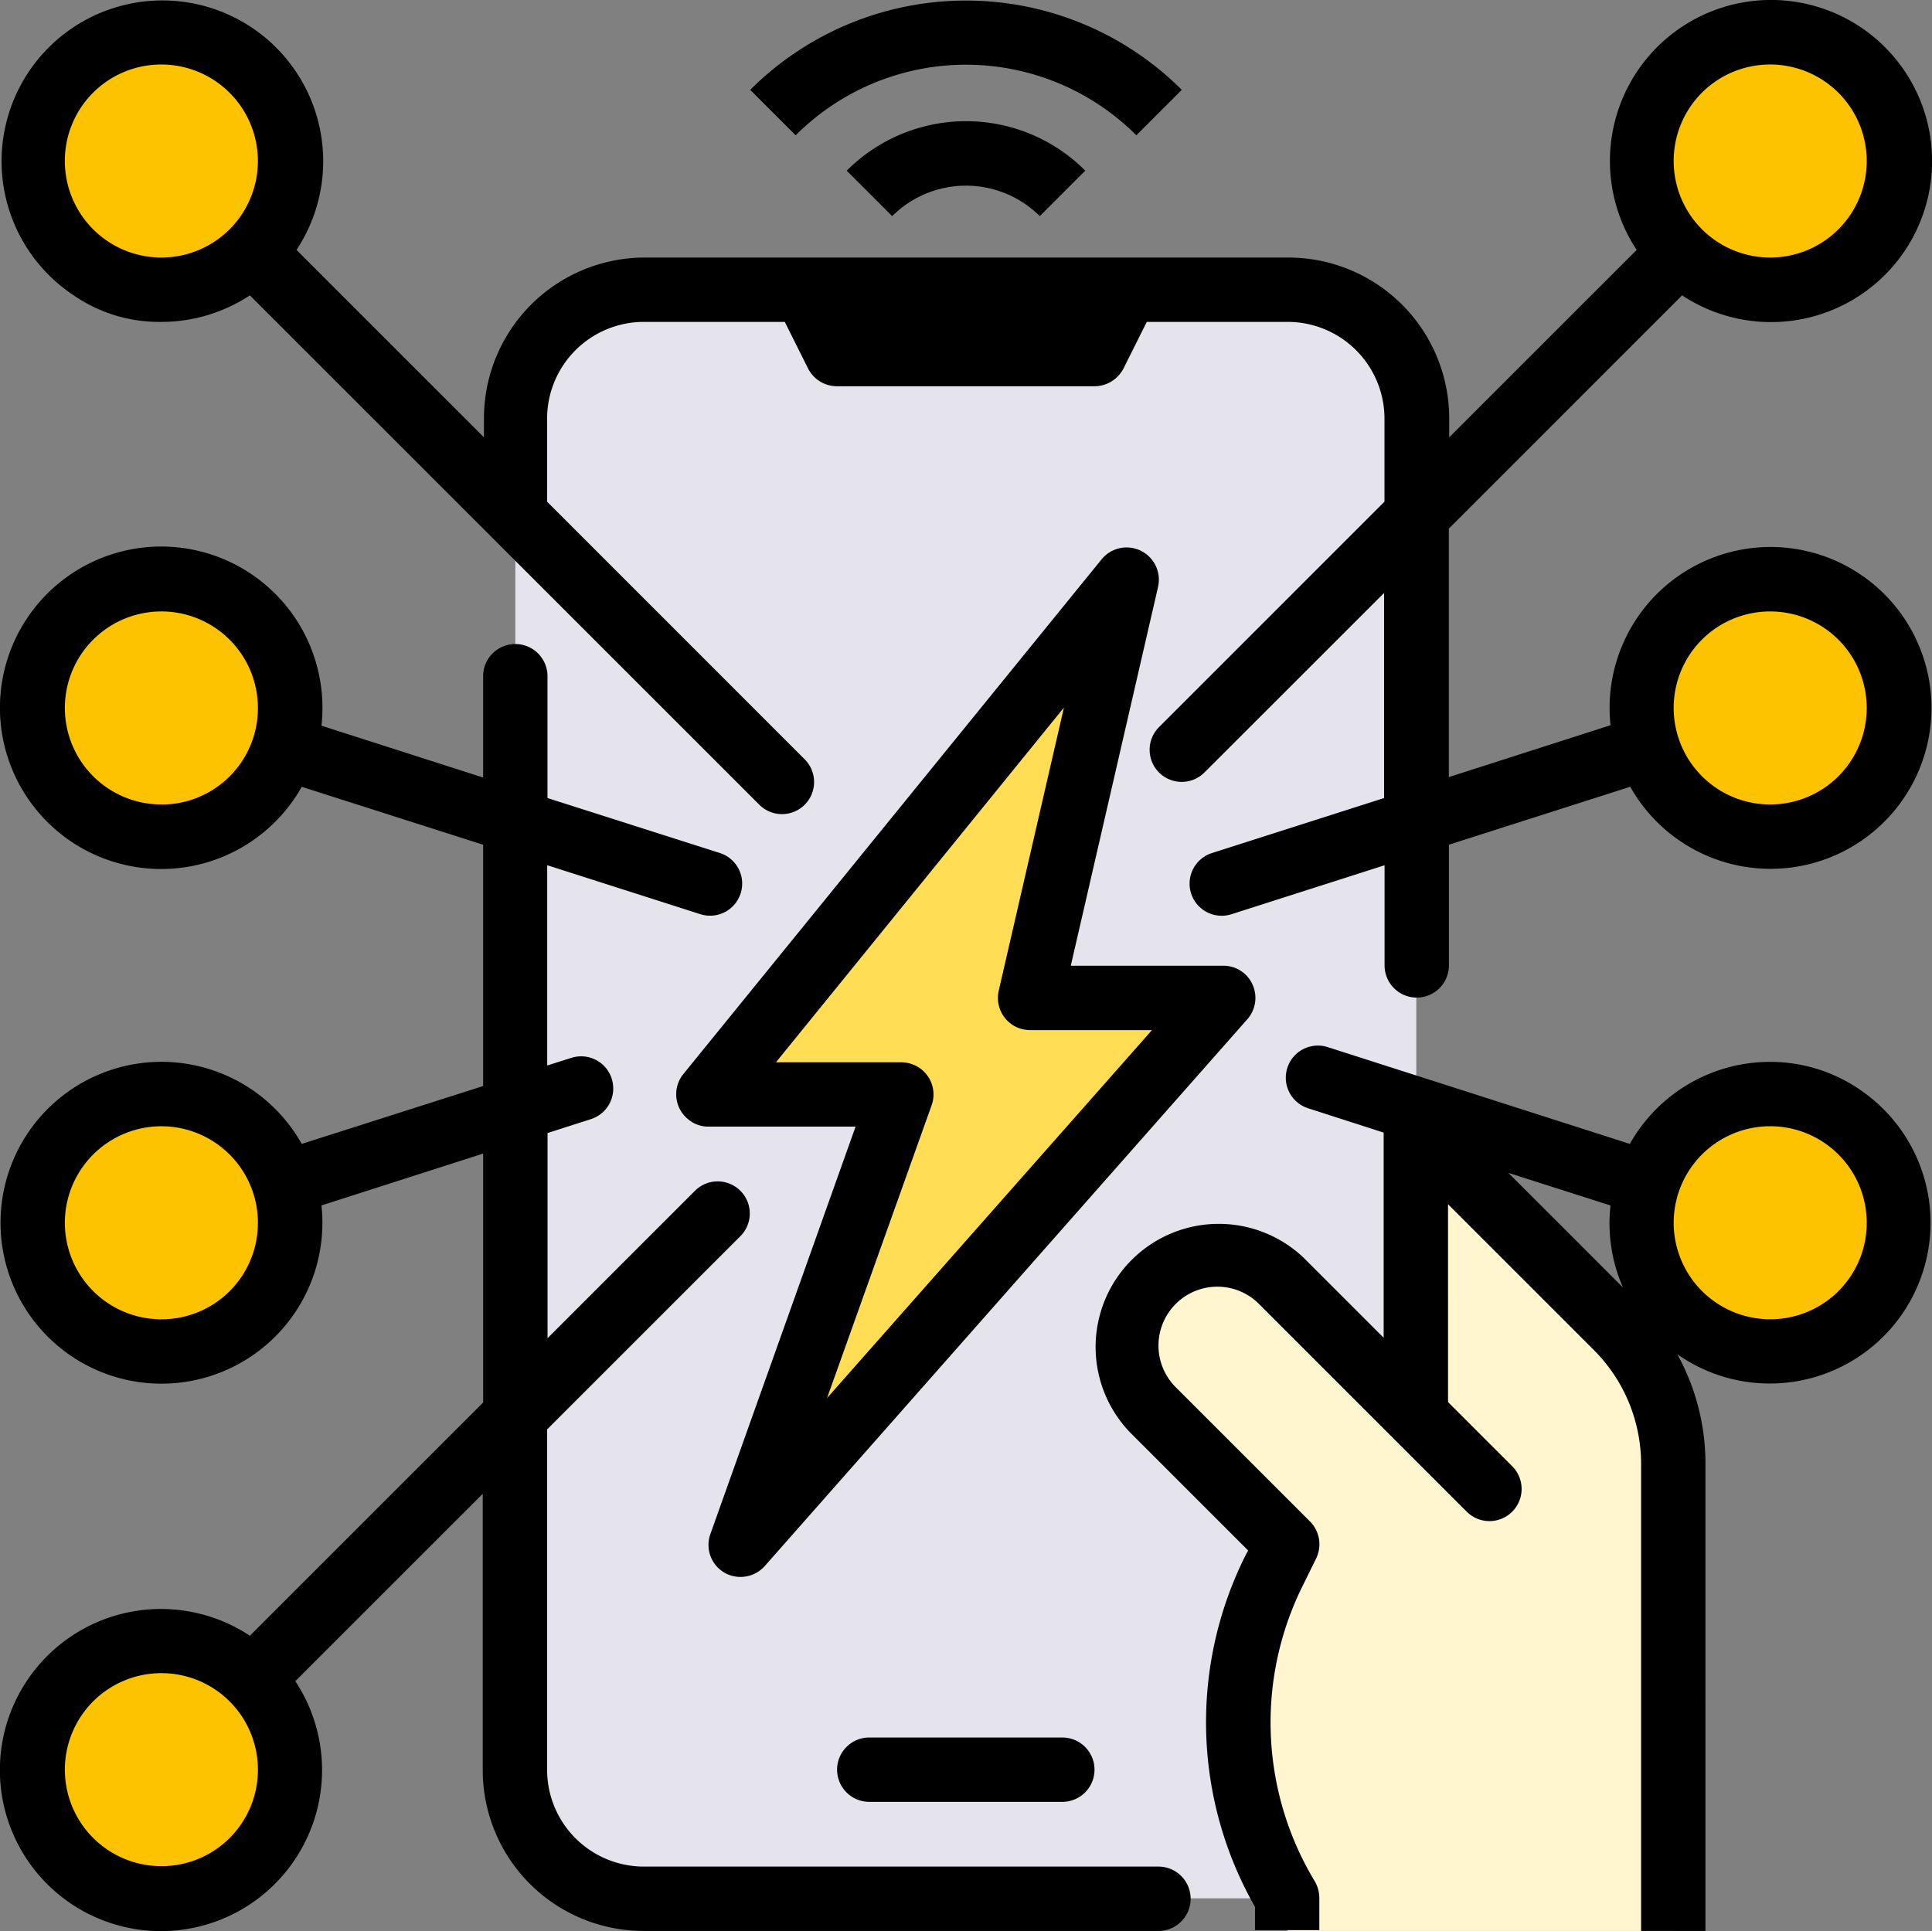
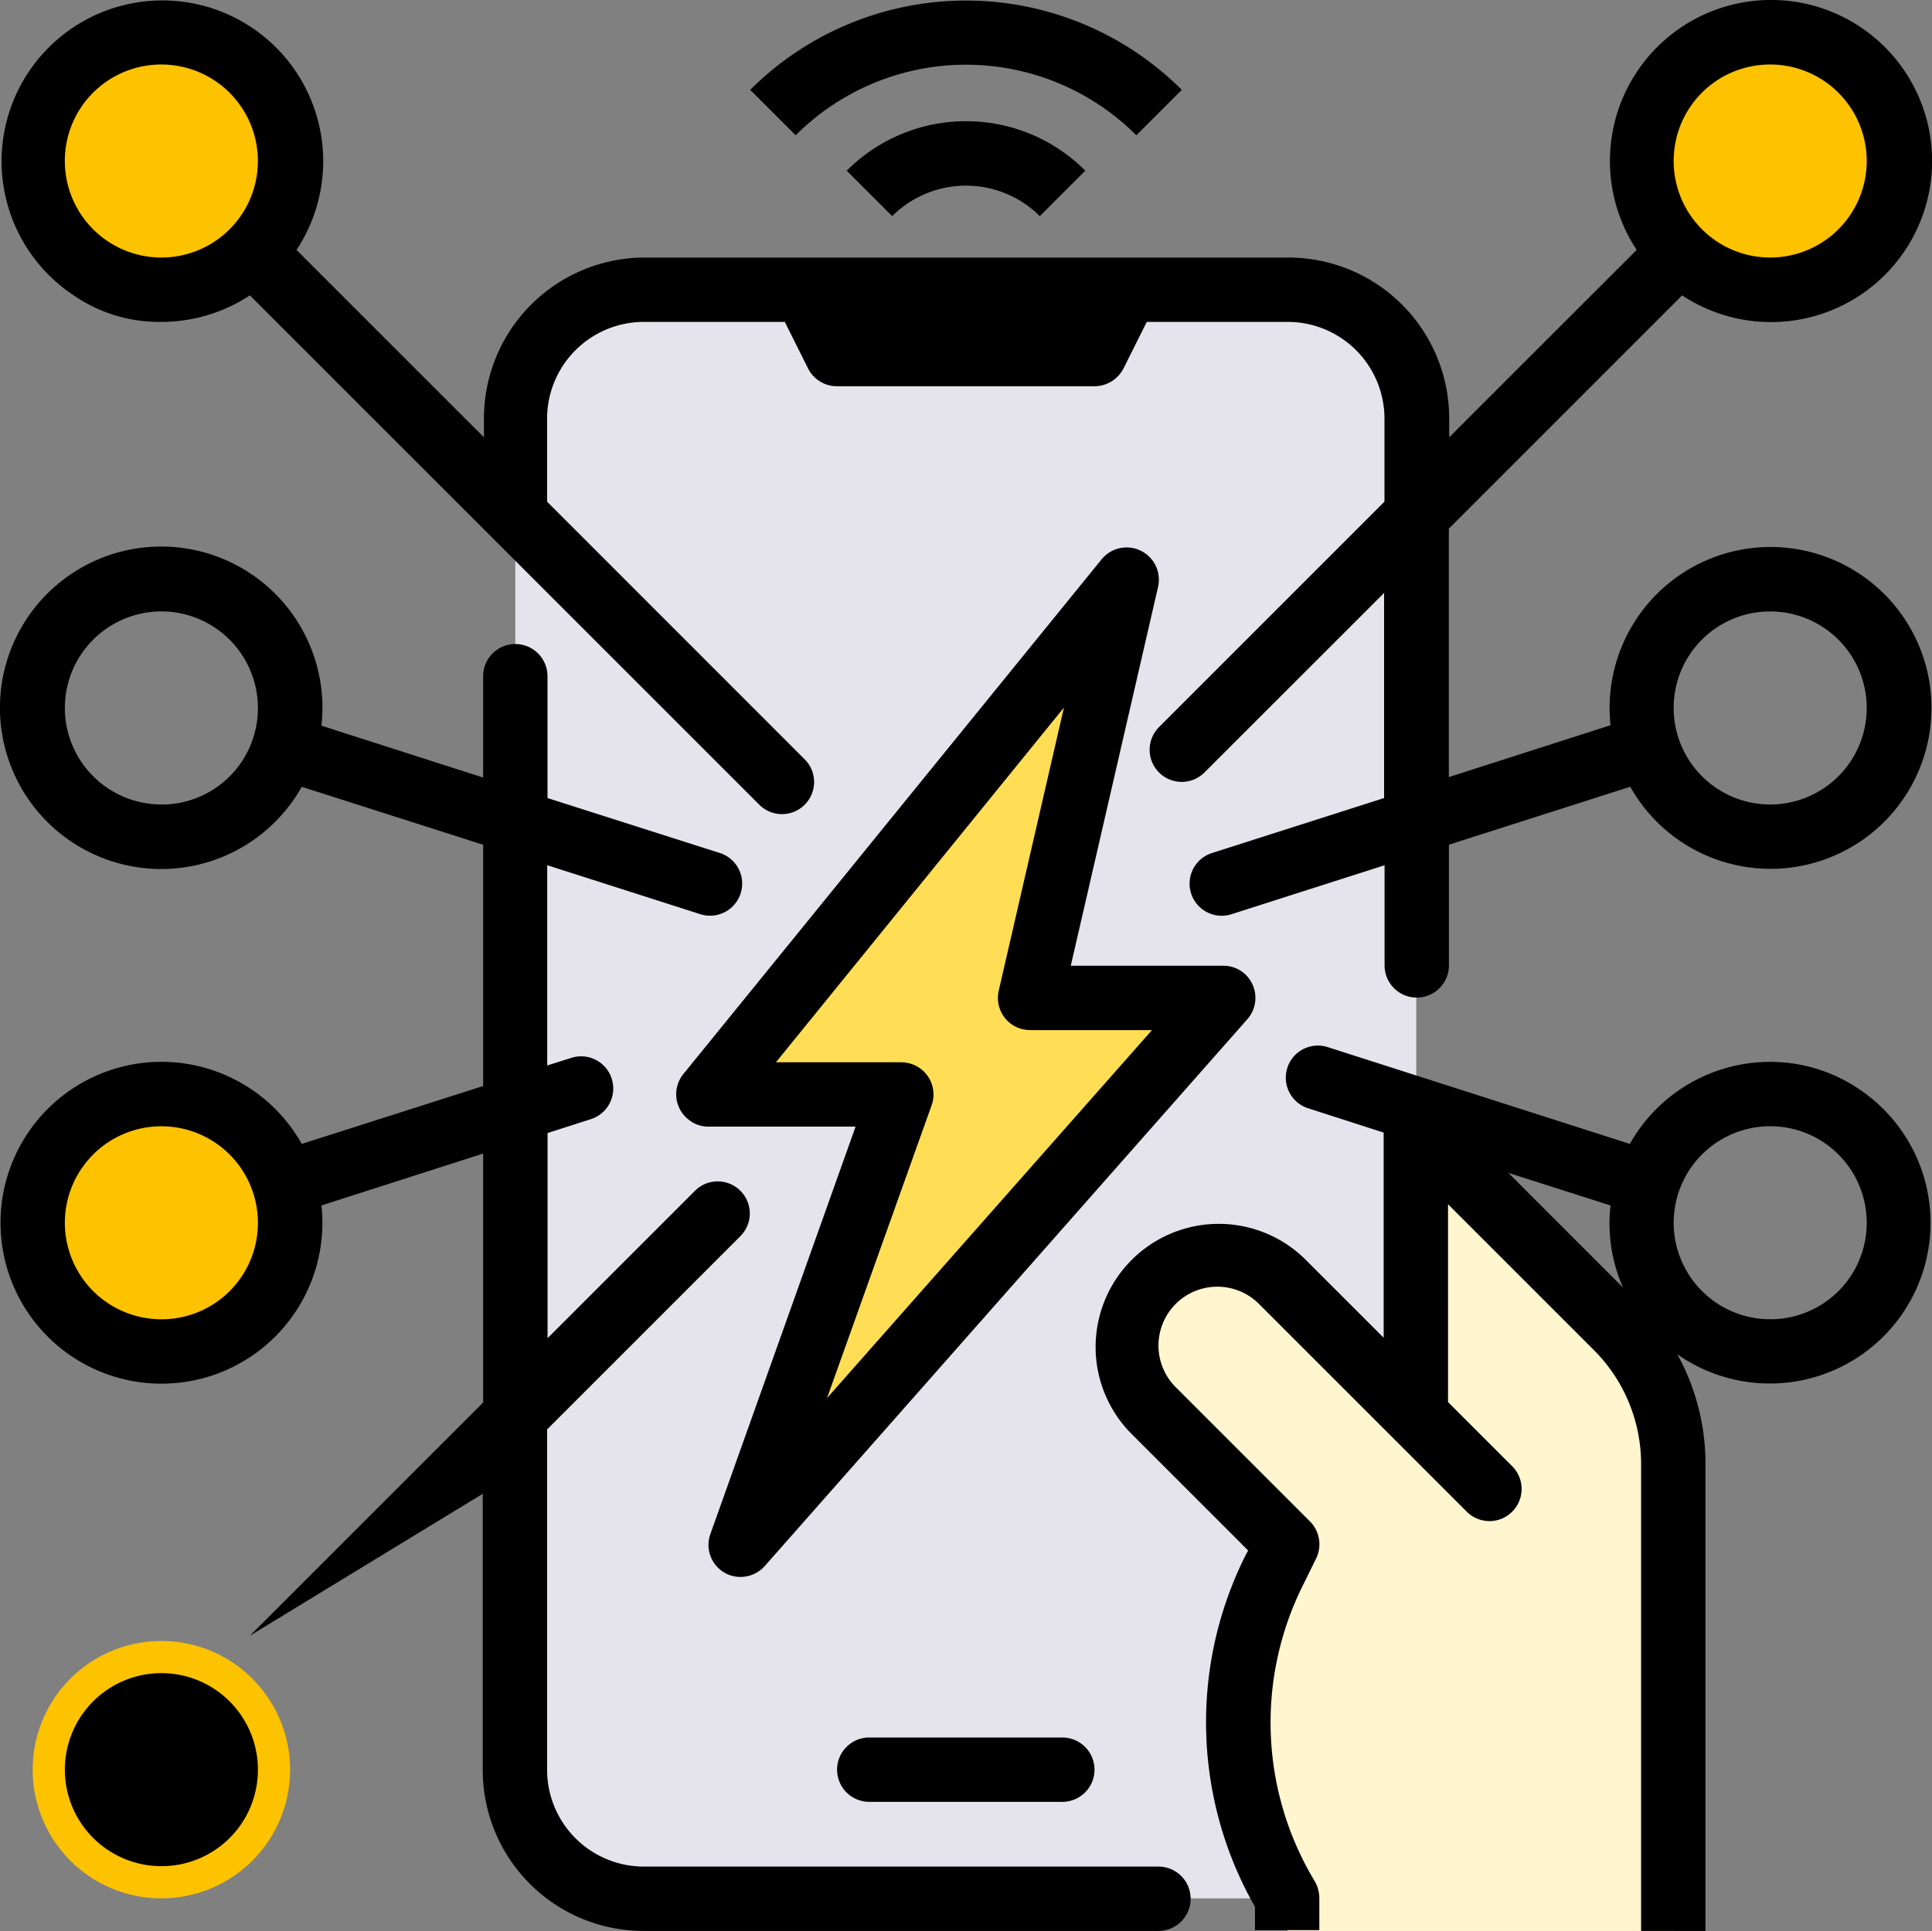
<svg xmlns="http://www.w3.org/2000/svg" id="Componente_17_8" data-name="Componente 17 – 8" width="130.382" height="130.336" viewBox="0 0 130.382 130.336">
  <rect x="0" y="0" width="130.382" height="130.336" fill="#808080" stroke="none" />
  <defs>
    <clipPath id="clip-path">
      <rect id="Rectángulo_115" data-name="Rectángulo 115" width="130.382" height="130.336" fill="none" />
    </clipPath>
  </defs>
  <g id="Grupo_21" data-name="Grupo 21" clip-path="url(#clip-path)">
    <path id="Trazado_188" data-name="Trazado 188" d="M136.81,72.039h43.429a8.676,8.676,0,0,1,8.686,8.686v91.2a8.676,8.676,0,0,1-8.686,8.686H136.81a8.676,8.676,0,0,1-8.686-8.686v-91.2a8.694,8.694,0,0,1,8.686-8.686" transform="translate(-93.347 -52.485)" fill="#e5e4ec" />
    <path id="Trazado_189" data-name="Trazado 189" d="M313.211,293.683l-13.544-13.544v19.543l-9.066-9.066a6.142,6.142,0,0,0-8.686,8.686l9.066,9.066-.841,1.71a23.081,23.081,0,0,0,.841,22.176v2.171h26.057v-31.54a12.916,12.916,0,0,0-3.827-9.2" transform="translate(-204.09 -204.1)" fill="#fff6cf" />
    <path id="Trazado_190" data-name="Trazado 190" d="M204.353,144.039l-28.229,34.743h13.029l-10.857,30.4,32.572-36.915H197.839Z" transform="translate(-128.319 -104.943)" fill="#ffde55" />
    <path id="Trazado_191" data-name="Trazado 191" d="M16.81,8.039a8.686,8.686,0,1,1-8.686,8.686A8.686,8.686,0,0,1,16.81,8.039" transform="translate(-5.919 -5.857)" fill="#fdc200" />
-     <path id="Trazado_192" data-name="Trazado 192" d="M16.81,144.039a8.686,8.686,0,1,1-8.686,8.686,8.686,8.686,0,0,1,8.686-8.686" transform="translate(-5.919 -104.942)" fill="#fdc200" />
    <path id="Trazado_193" data-name="Trazado 193" d="M16.81,272.039a8.686,8.686,0,1,1-8.686,8.686,8.686,8.686,0,0,1,8.686-8.686" transform="translate(-5.919 -198.199)" fill="#fdc200" />
    <path id="Trazado_194" data-name="Trazado 194" d="M16.81,408.039a8.686,8.686,0,1,1-8.686,8.686,8.686,8.686,0,0,1,8.686-8.686" transform="translate(-5.919 -297.284)" fill="#fdc200" />
    <path id="Trazado_195" data-name="Trazado 195" d="M416.81,8.039a8.686,8.686,0,1,1-8.686,8.686,8.686,8.686,0,0,1,8.686-8.686" transform="translate(-297.346 -5.857)" fill="#fdc200" />
-     <path id="Trazado_196" data-name="Trazado 196" d="M416.81,144.039a8.686,8.686,0,1,1-8.686,8.686,8.686,8.686,0,0,1,8.686-8.686" transform="translate(-297.346 -104.942)" fill="#fdc200" />
-     <path id="Trazado_197" data-name="Trazado 197" d="M416.81,272.039a8.686,8.686,0,1,1-8.686,8.686,8.686,8.686,0,0,1,8.686-8.686" transform="translate(-297.346 -198.199)" fill="#fdc200" />
-     <path id="Trazado_198" data-name="Trazado 198" d="M16.862,110.4a10.871,10.871,0,1,0,3.067,3.067L32.578,100.82v18.647a10.857,10.857,0,0,0,10.857,10.857H78.179a2.171,2.171,0,0,0,0-4.343H43.436a6.534,6.534,0,0,1-6.514-6.514V96.477L49.965,83.433a2.166,2.166,0,0,0,0-3.064l0,0a2.167,2.167,0,0,0-3.064,0l-9.949,9.95V76.472l2.928-.939a2.167,2.167,0,0,0,1.4-2.728l0-.01a2.167,2.167,0,0,0-2.715-1.4l-1.637.518V58.395l10.318,3.3a2.167,2.167,0,1,0,1.32-4.128L36.948,53.862V45.638a2.171,2.171,0,1,0-4.343,0v6.84l-10.912-3.5a10.882,10.882,0,1,0-1.33,4.126l12.242,3.909V73.3L20.364,77.205a10.861,10.861,0,1,0,1.33,4.153l10.912-3.5v16.8Zm-5.971,15.553a6.514,6.514,0,1,1,6.514-6.514,6.5,6.5,0,0,1-6.514,6.514m0-71.658a6.514,6.514,0,1,1,6.514-6.514A6.5,6.5,0,0,1,10.891,54.3m0,34.743a6.514,6.514,0,1,1,6.514-6.514,6.5,6.5,0,0,1-6.514,6.514M84.53,66.456a2.144,2.144,0,0,0-1.981-1.276H72.262l5.89-25.569a2.177,2.177,0,0,0-3.8-1.873L46.123,72.482a2.168,2.168,0,0,0,.326,3.067,2.085,2.085,0,0,0,1.357.489H57.74l-9.8,27.5a2.166,2.166,0,0,0,1.3,2.769,2.2,2.2,0,0,0,2.361-.6L84.177,68.791a2.174,2.174,0,0,0,.353-2.334M55.813,94.36,62.87,74.6a2.166,2.166,0,0,0-1.3-2.769,2.327,2.327,0,0,0-.733-.136H52.366L71.8,47.755,67.4,66.864a2.175,2.175,0,0,0,1.629,2.606,2.991,2.991,0,0,0,.489.054h8.224ZM73.239,11.519l-3.067,3.067a7.061,7.061,0,0,0-9.962,0l-3.067-3.067a11.369,11.369,0,0,1,16.1,0M76.686,9.13a16.251,16.251,0,0,0-22.99,0L50.628,6.063a20.609,20.609,0,0,1,29.125,0ZM10.891,21.725a10.854,10.854,0,0,0,5.971-1.791L51.241,54.312a2.167,2.167,0,0,0,3.064,0l0,0a2.167,2.167,0,0,0,0-3.064L36.921,33.858V28.239a6.534,6.534,0,0,1,6.514-6.514h9.527l1.574,3.149a2.182,2.182,0,0,0,1.954,1.194H73.863a2.212,2.212,0,0,0,1.954-1.194l1.574-3.149h9.527a6.533,6.533,0,0,1,6.514,6.514v5.619L78.218,49.073a2.166,2.166,0,0,0,0,3.064l0,0a2.167,2.167,0,0,0,3.064,0L93.406,40.019V53.862L81.8,57.571a2.167,2.167,0,1,0,1.32,4.128l10.318-3.3v6.759a2.171,2.171,0,0,0,4.343,0V57.011L110.018,53.1a10.861,10.861,0,1,0-1.33-4.153l-10.912,3.5V35.676l15.743-15.743a10.871,10.871,0,1,0-3.067-3.067L97.8,29.515V28.239A10.857,10.857,0,0,0,86.946,17.382H43.517A10.857,10.857,0,0,0,32.66,28.239v1.276L20.011,16.866A10.852,10.852,0,1,0,4.974,19.933a10.141,10.141,0,0,0,5.917,1.791M119.463,41.268a6.514,6.514,0,1,1-6.514,6.514,6.5,6.5,0,0,1,6.514-6.514m0-36.915a6.514,6.514,0,1,1-6.514,6.514,6.5,6.5,0,0,1,6.514-6.514m-108.573,0a6.514,6.514,0,1,1-6.514,6.514,6.5,6.5,0,0,1,6.514-6.514M119.463,71.668a10.862,10.862,0,0,0-9.473,5.537L89.6,70.672a2.166,2.166,0,0,0-2.723,1.4v0a2.167,2.167,0,0,0,1.4,2.727l5.1,1.643V90.288l-5.347-5.347A8.311,8.311,0,0,0,76.279,96.694l7.953,7.953-.163.3a25.143,25.143,0,0,0,.624,23.75v1.574h4.343V128.1a2.277,2.277,0,0,0-.3-1.113,20.741,20.741,0,0,1-.76-20.086l.841-1.71a2.186,2.186,0,0,0-.407-2.5l-9.066-9.066a3.973,3.973,0,0,1,5.619-5.619l9.066,9.066,4.981,4.981a2.169,2.169,0,0,0,3.067-3.067l-4.356-4.356V81.277l9.843,9.843a10.878,10.878,0,0,1,3.186,7.692v31.513h4.343V98.784a15.255,15.255,0,0,0-1.9-7.383,10.848,10.848,0,0,0,12.513-17.724,10.7,10.7,0,0,0-6.243-2.009m-17.67,7.492,6.894,2.2a10.742,10.742,0,0,0,.841,5.537Zm17.67,9.88a6.514,6.514,0,1,1,6.514-6.514,6.5,6.5,0,0,1-6.514,6.514m-62.972,30.4h0a2.172,2.172,0,0,1,2.171-2.171H71.692a2.171,2.171,0,0,1,0,4.343H58.663a2.172,2.172,0,0,1-2.171-2.171" transform="translate(0 0.001)" />
+     <path id="Trazado_198" data-name="Trazado 198" d="M16.862,110.4L32.578,100.82v18.647a10.857,10.857,0,0,0,10.857,10.857H78.179a2.171,2.171,0,0,0,0-4.343H43.436a6.534,6.534,0,0,1-6.514-6.514V96.477L49.965,83.433a2.166,2.166,0,0,0,0-3.064l0,0a2.167,2.167,0,0,0-3.064,0l-9.949,9.95V76.472l2.928-.939a2.167,2.167,0,0,0,1.4-2.728l0-.01a2.167,2.167,0,0,0-2.715-1.4l-1.637.518V58.395l10.318,3.3a2.167,2.167,0,1,0,1.32-4.128L36.948,53.862V45.638a2.171,2.171,0,1,0-4.343,0v6.84l-10.912-3.5a10.882,10.882,0,1,0-1.33,4.126l12.242,3.909V73.3L20.364,77.205a10.861,10.861,0,1,0,1.33,4.153l10.912-3.5v16.8Zm-5.971,15.553a6.514,6.514,0,1,1,6.514-6.514,6.5,6.5,0,0,1-6.514,6.514m0-71.658a6.514,6.514,0,1,1,6.514-6.514A6.5,6.5,0,0,1,10.891,54.3m0,34.743a6.514,6.514,0,1,1,6.514-6.514,6.5,6.5,0,0,1-6.514,6.514M84.53,66.456a2.144,2.144,0,0,0-1.981-1.276H72.262l5.89-25.569a2.177,2.177,0,0,0-3.8-1.873L46.123,72.482a2.168,2.168,0,0,0,.326,3.067,2.085,2.085,0,0,0,1.357.489H57.74l-9.8,27.5a2.166,2.166,0,0,0,1.3,2.769,2.2,2.2,0,0,0,2.361-.6L84.177,68.791a2.174,2.174,0,0,0,.353-2.334M55.813,94.36,62.87,74.6a2.166,2.166,0,0,0-1.3-2.769,2.327,2.327,0,0,0-.733-.136H52.366L71.8,47.755,67.4,66.864a2.175,2.175,0,0,0,1.629,2.606,2.991,2.991,0,0,0,.489.054h8.224ZM73.239,11.519l-3.067,3.067a7.061,7.061,0,0,0-9.962,0l-3.067-3.067a11.369,11.369,0,0,1,16.1,0M76.686,9.13a16.251,16.251,0,0,0-22.99,0L50.628,6.063a20.609,20.609,0,0,1,29.125,0ZM10.891,21.725a10.854,10.854,0,0,0,5.971-1.791L51.241,54.312a2.167,2.167,0,0,0,3.064,0l0,0a2.167,2.167,0,0,0,0-3.064L36.921,33.858V28.239a6.534,6.534,0,0,1,6.514-6.514h9.527l1.574,3.149a2.182,2.182,0,0,0,1.954,1.194H73.863a2.212,2.212,0,0,0,1.954-1.194l1.574-3.149h9.527a6.533,6.533,0,0,1,6.514,6.514v5.619L78.218,49.073a2.166,2.166,0,0,0,0,3.064l0,0a2.167,2.167,0,0,0,3.064,0L93.406,40.019V53.862L81.8,57.571a2.167,2.167,0,1,0,1.32,4.128l10.318-3.3v6.759a2.171,2.171,0,0,0,4.343,0V57.011L110.018,53.1a10.861,10.861,0,1,0-1.33-4.153l-10.912,3.5V35.676l15.743-15.743a10.871,10.871,0,1,0-3.067-3.067L97.8,29.515V28.239A10.857,10.857,0,0,0,86.946,17.382H43.517A10.857,10.857,0,0,0,32.66,28.239v1.276L20.011,16.866A10.852,10.852,0,1,0,4.974,19.933a10.141,10.141,0,0,0,5.917,1.791M119.463,41.268a6.514,6.514,0,1,1-6.514,6.514,6.5,6.5,0,0,1,6.514-6.514m0-36.915a6.514,6.514,0,1,1-6.514,6.514,6.5,6.5,0,0,1,6.514-6.514m-108.573,0a6.514,6.514,0,1,1-6.514,6.514,6.5,6.5,0,0,1,6.514-6.514M119.463,71.668a10.862,10.862,0,0,0-9.473,5.537L89.6,70.672a2.166,2.166,0,0,0-2.723,1.4v0a2.167,2.167,0,0,0,1.4,2.727l5.1,1.643V90.288l-5.347-5.347A8.311,8.311,0,0,0,76.279,96.694l7.953,7.953-.163.3a25.143,25.143,0,0,0,.624,23.75v1.574h4.343V128.1a2.277,2.277,0,0,0-.3-1.113,20.741,20.741,0,0,1-.76-20.086l.841-1.71a2.186,2.186,0,0,0-.407-2.5l-9.066-9.066a3.973,3.973,0,0,1,5.619-5.619l9.066,9.066,4.981,4.981a2.169,2.169,0,0,0,3.067-3.067l-4.356-4.356V81.277l9.843,9.843a10.878,10.878,0,0,1,3.186,7.692v31.513h4.343V98.784a15.255,15.255,0,0,0-1.9-7.383,10.848,10.848,0,0,0,12.513-17.724,10.7,10.7,0,0,0-6.243-2.009m-17.67,7.492,6.894,2.2a10.742,10.742,0,0,0,.841,5.537Zm17.67,9.88a6.514,6.514,0,1,1,6.514-6.514,6.5,6.5,0,0,1-6.514,6.514m-62.972,30.4h0a2.172,2.172,0,0,1,2.171-2.171H71.692a2.171,2.171,0,0,1,0,4.343H58.663a2.172,2.172,0,0,1-2.171-2.171" transform="translate(0 0.001)" />
  </g>
</svg>